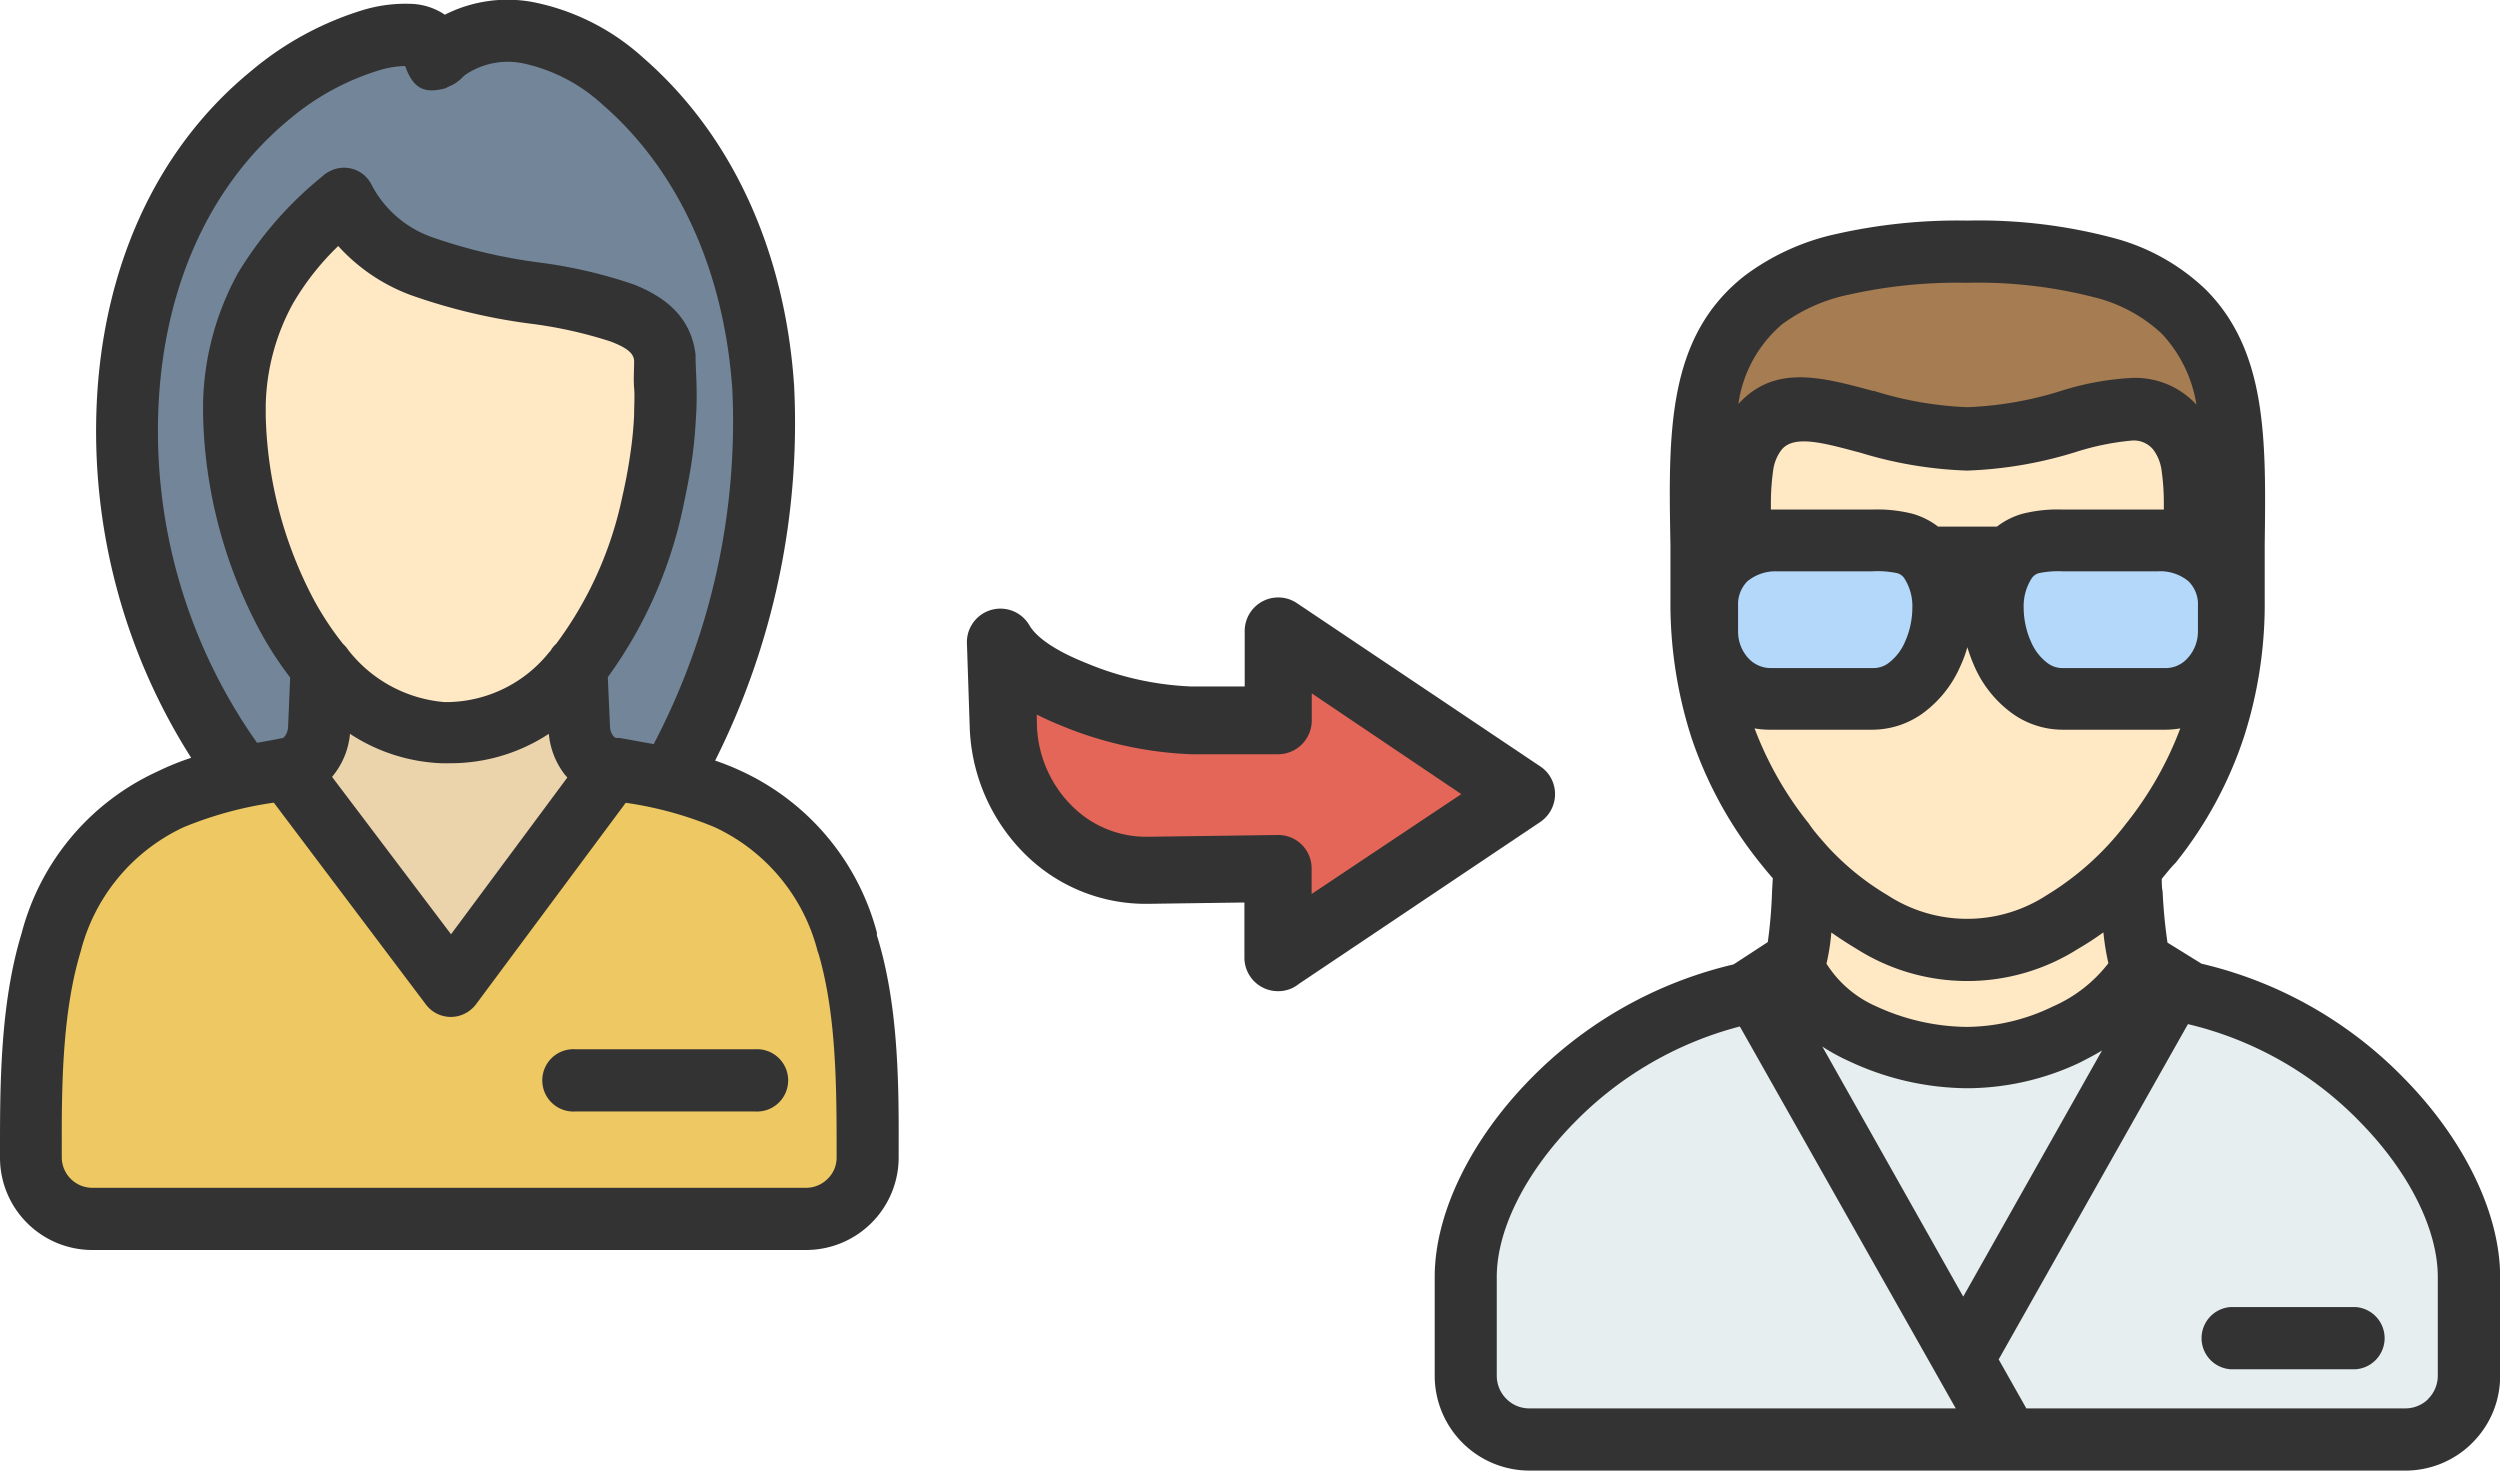
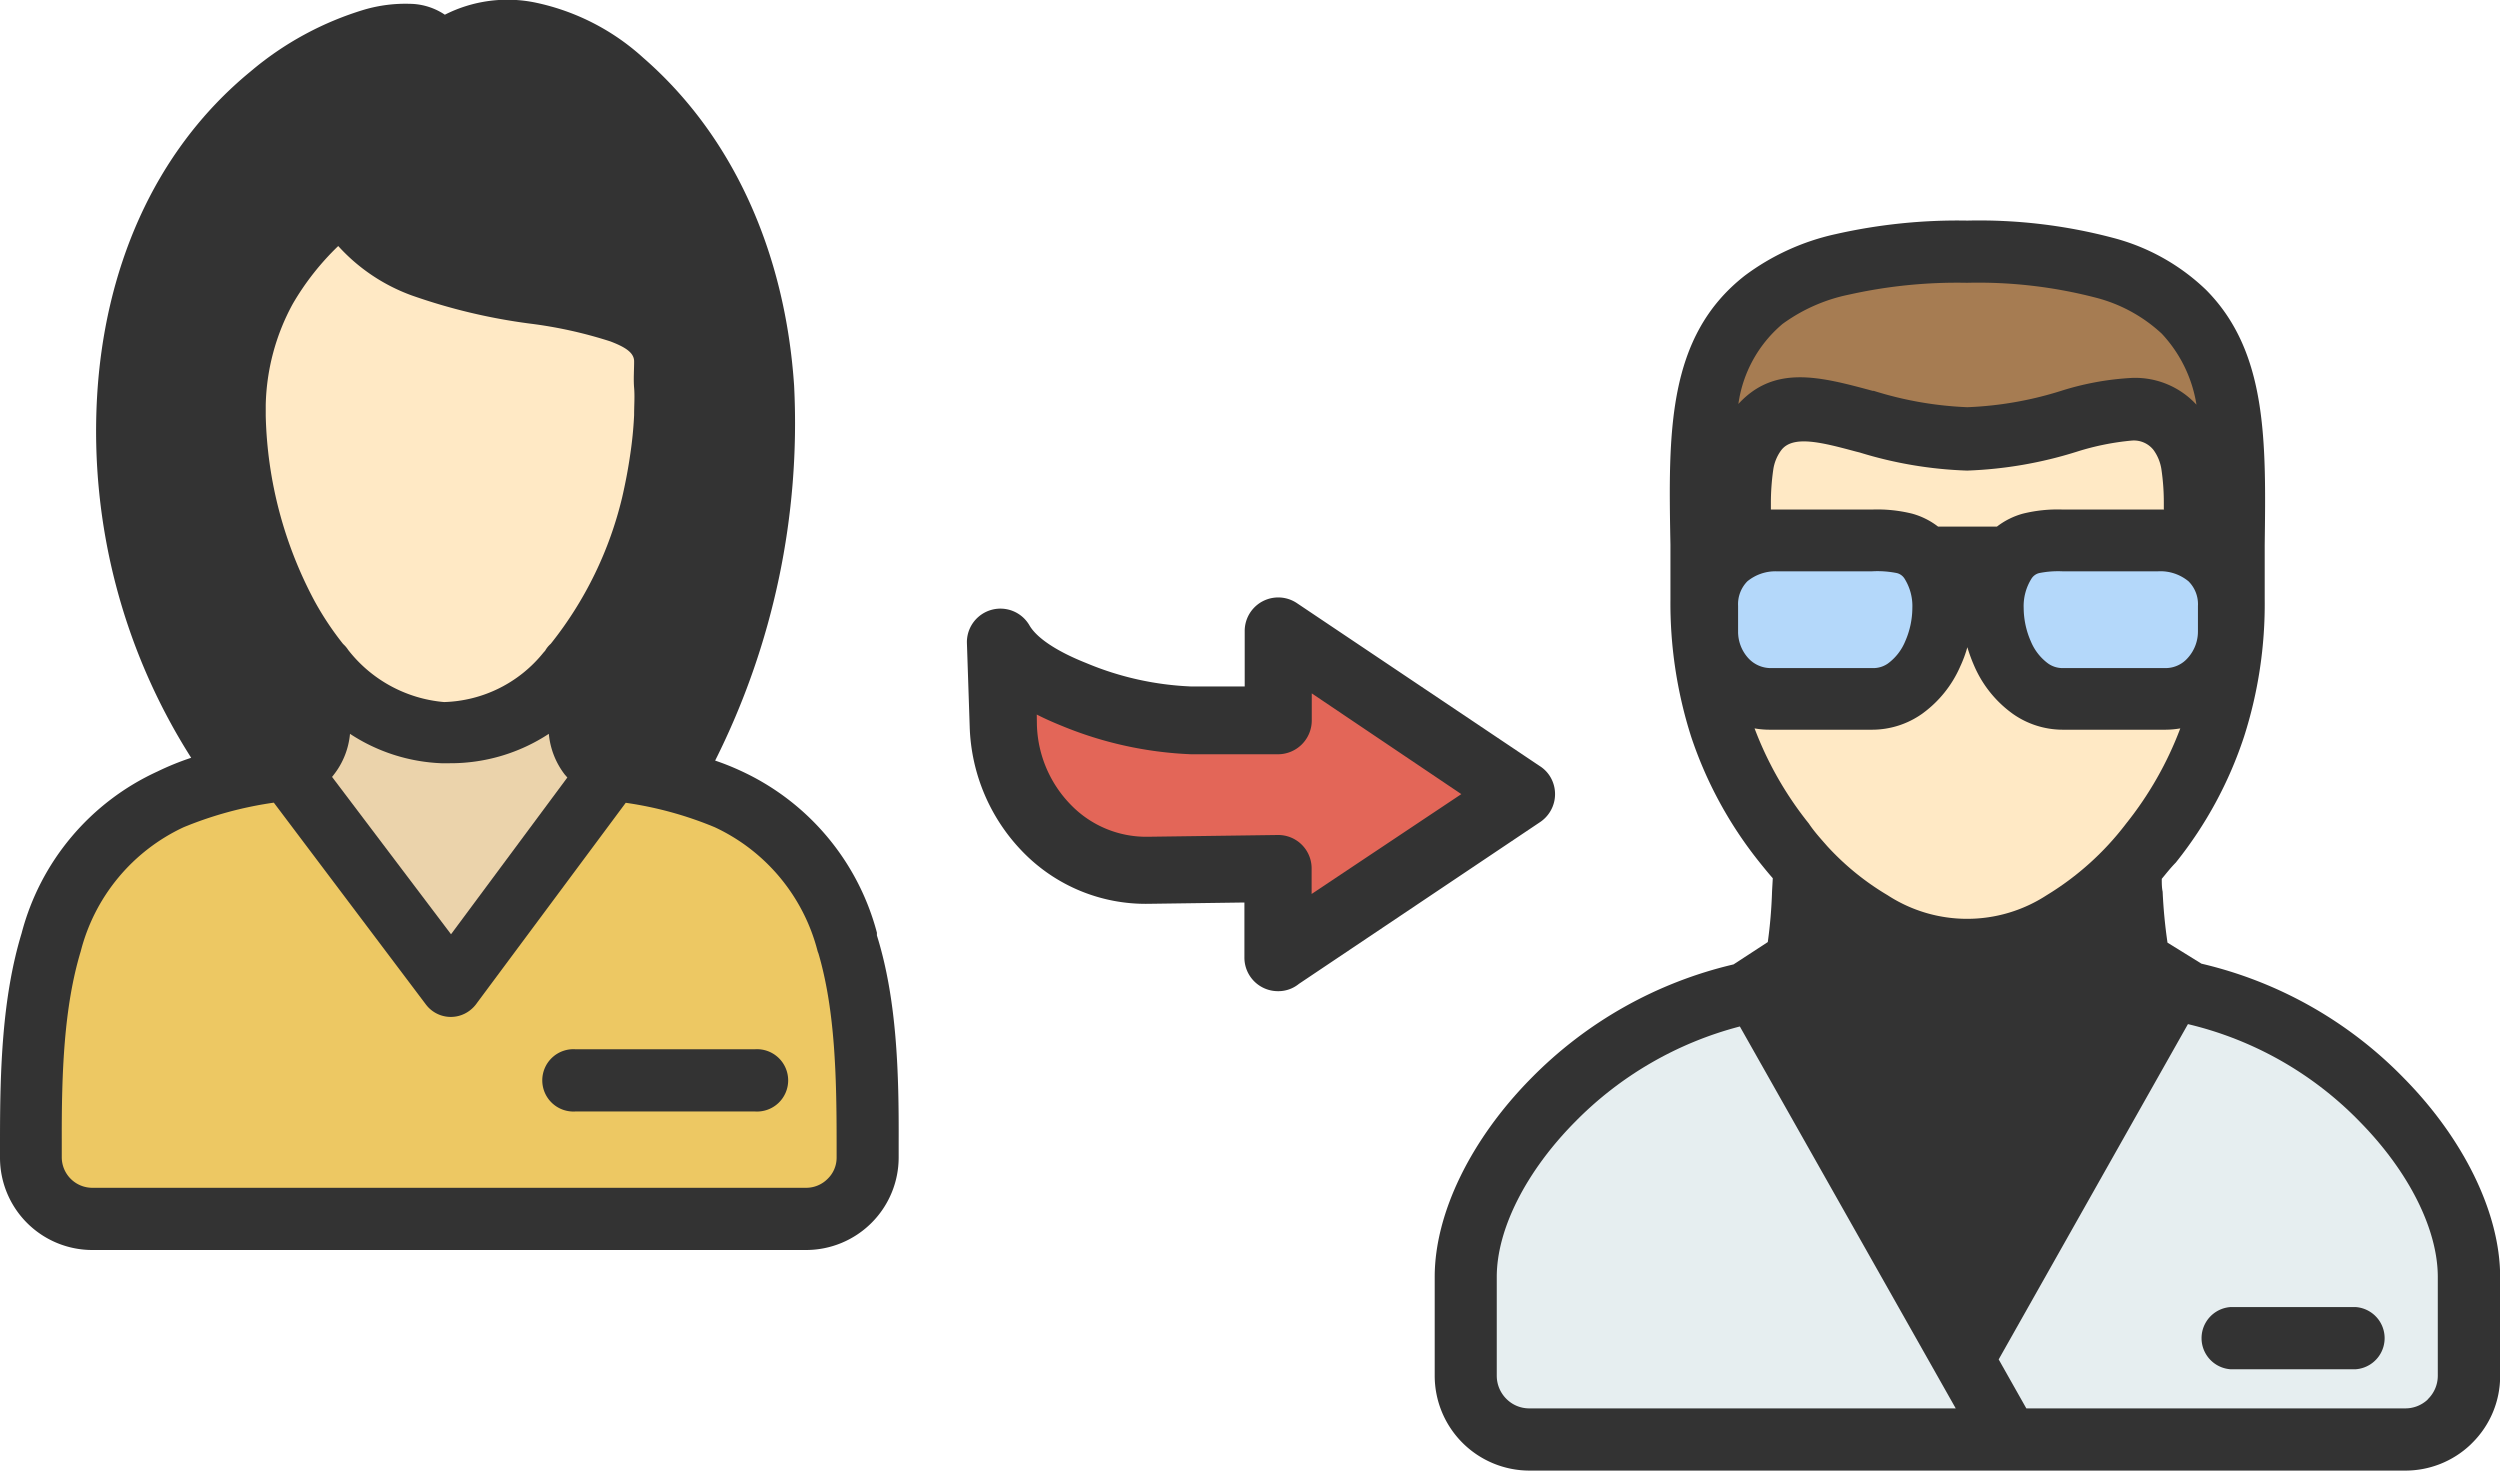
<svg xmlns="http://www.w3.org/2000/svg" id="im05" viewBox="0 0 170 100">
  <defs>
    <style>#im05 .cls-1{fill:#333;}#im05 .cls-1,#im05 .cls-2,#im05 .cls-3,#im05 .cls-4,#im05 .cls-5,#im05 .cls-6,#im05 .cls-7,#im05 .cls-8,#im05 .cls-9{fill-rule:evenodd;}#im05 .cls-2{fill:#edc863;}#im05 .cls-3{fill:#ebd3ab;}#im05 .cls-4{fill:#738699;}#im05 .cls-5{fill:#ffe9c5;}#im05 .cls-6{fill:#b4d8fa;}#im05 .cls-7{fill:#e6eef0;}#im05 .cls-8{fill:#a67c52;}#im05 .cls-9{fill:#e36658;}</style>
  </defs>
  <path class="cls-1" d="M13,51.53A41.39,41.39,0,0,1,6.6,27c.48-8.47,3.72-16.63,10.45-22.15A21.59,21.59,0,0,1,24.79.65a10,10,0,0,1,3.1-.39A4.36,4.36,0,0,1,30.25,1,9.41,9.41,0,0,1,36.43.18a15.67,15.67,0,0,1,7.3,3.74C49.82,9.21,53.39,17.13,54,26.23a51.15,51.15,0,0,1-5.37,25.49,17.25,17.25,0,0,1,1.75.7,16.84,16.84,0,0,1,9.25,11l0,.19C61,68,61.13,73,61.11,77.71h0v1A6.3,6.3,0,0,1,54.82,85H6.29A6.28,6.28,0,0,1,0,78.71V77.54c0-4.78.14-9.7,1.47-14.08a16.75,16.75,0,0,1,9.24-11A18.39,18.39,0,0,1,13,51.53Z" />
  <path class="cls-2" d="M42.55,54.59,32.45,68.18a2.27,2.27,0,0,1-.5.53,2.12,2.12,0,0,1-3-.42L18.62,54.58a25.49,25.49,0,0,0-6.13,1.67,12.81,12.81,0,0,0-7,8.44c-1.16,3.83-1.3,8.38-1.29,12.82v1.2a2.08,2.08,0,0,0,2.06,2.06H54.82a2.05,2.05,0,0,0,1.46-.61,2,2,0,0,0,.61-1.45v-1h0c0-4.45-.1-9-1.23-12.86l-.06-.16a12.81,12.81,0,0,0-7-8.44A24.88,24.88,0,0,0,42.55,54.59Z" />
  <path class="cls-1" d="M39.14,75.58a2.12,2.12,0,1,1,0-4.23H51.33a2.12,2.12,0,1,1,0,4.23Z" />
  <path class="cls-3" d="M37.32,49.9a12.17,12.17,0,0,1-6.76,2l-.55,0a12.17,12.17,0,0,1-6.21-2,5.28,5.28,0,0,1-1.11,2.79l-.11.14,8.09,10.7,7.91-10.66-.16-.18A5.33,5.33,0,0,1,37.32,49.9Z" />
-   <path class="cls-4" d="M47,31.62c-.16,1-.36,2-.6,3.11a30.26,30.26,0,0,1-5.07,11.32l.15,3.35a1.09,1.09,0,0,0,.22.64.55.55,0,0,0,.17.14l.27,0,.45.08,1.86.34A47.23,47.23,0,0,0,49.8,26.51c-.55-8-3.61-14.87-8.83-19.4a11.57,11.57,0,0,0-5.3-2.78,5.14,5.14,0,0,0-4,.74,1.43,1.43,0,0,0-.23.2,2.6,2.6,0,0,1-.91.61L30.3,6c-1.48.4-2.21,0-2.75-1.51a6.62,6.62,0,0,0-1.67.26,17.29,17.29,0,0,0-6.16,3.33c-5.73,4.7-8.5,11.76-8.92,19.13a36.72,36.72,0,0,0,6.68,23.3l1-.18.38-.07a2.32,2.32,0,0,1,.38-.07,1.59,1.59,0,0,0,.13-.13,1.16,1.16,0,0,0,.22-.64l.14-3.35a23.73,23.73,0,0,1-2.06-3.18,32.54,32.54,0,0,1-3.86-14.62c0-.22,0-.53,0-.92a19.15,19.15,0,0,1,2.36-8.76A25.23,25.23,0,0,1,21.91,12l.12-.11a2.25,2.25,0,0,1,.46-.28,2.09,2.09,0,0,1,2.8,1,7.42,7.42,0,0,0,4.24,3.57,36.07,36.07,0,0,0,7.14,1.67,32.68,32.68,0,0,1,6.39,1.48c2.33.91,3.95,2.34,4.24,4.8v.13c0,.66.06,1.37.07,2.13s0,1.41-.05,2.08A31.42,31.42,0,0,1,47,31.62Z" />
-   <path class="cls-5" d="M42.31,33.81c.21-.92.39-1.84.53-2.8a26.71,26.71,0,0,0,.28-2.78c0-.65.05-1.27,0-1.86s0-1.17,0-1.8-.7-1-1.6-1.35A29.89,29.89,0,0,0,36,22a39.46,39.46,0,0,1-8-1.91,12.5,12.5,0,0,1-5-3.36,18,18,0,0,0-3.09,3.93,15,15,0,0,0-1.84,6.88v.74a28.07,28.07,0,0,0,3.33,12.61,20.58,20.58,0,0,0,1.93,2.9,2,2,0,0,1,.35.41,9.27,9.27,0,0,0,6.52,3.54h.37a9,9,0,0,0,6.76-3.37l.11-.12a1.74,1.74,0,0,1,.38-.47A25.45,25.45,0,0,0,42.31,33.81Z" />
+   <path class="cls-5" d="M42.31,33.81c.21-.92.39-1.84.53-2.8a26.71,26.71,0,0,0,.28-2.78c0-.65.05-1.27,0-1.86s0-1.17,0-1.8-.7-1-1.6-1.35A29.89,29.89,0,0,0,36,22a39.46,39.46,0,0,1-8-1.91,12.5,12.5,0,0,1-5-3.36,18,18,0,0,0-3.09,3.93,15,15,0,0,0-1.84,6.88v.74a28.07,28.07,0,0,0,3.33,12.61,20.58,20.58,0,0,0,1.93,2.9,2,2,0,0,1,.35.41,9.27,9.27,0,0,0,6.52,3.54a9,9,0,0,0,6.76-3.37l.11-.12a1.74,1.74,0,0,1,.38-.47A25.45,25.45,0,0,0,42.31,33.81Z" />
  <path class="cls-1" d="M147,59.76c0,.3,0,.59.06.88a34.57,34.57,0,0,0,.33,3.46l2.31,1.43a28.15,28.15,0,0,1,13.77,7.79c4.06,4.12,6.54,9.16,6.54,13.51h0v6.73h0a6.4,6.4,0,0,1-1.89,4.55l-.13.13a6.43,6.43,0,0,1-4.42,1.76H104a6.45,6.45,0,0,1-6.44-6.44V86.83c0-4.35,2.48-9.37,6.54-13.49a28.37,28.37,0,0,1,13.78-7.76l2.33-1.52a32.57,32.57,0,0,0,.29-3.46l.05-.88c-.31-.35-.6-.71-.89-1.07A27.59,27.59,0,0,1,115,50.1a29.83,29.83,0,0,1-1.41-9.35c0-1.7,0-2.71,0-3.7-.14-7.63-.26-14.15,5.06-18.31a16.07,16.07,0,0,1,6.13-2.81,37.57,37.57,0,0,1,9-.93,35.54,35.54,0,0,1,9.89,1.17A14.34,14.34,0,0,1,150,19.7h0c4.2,4.22,4.09,10.3,4,17.36,0,1,0,2,0,3.7a29.54,29.54,0,0,1-1.41,9.35,27.38,27.38,0,0,1-4.64,8.55C147.61,59,147.3,59.4,147,59.76Z" />
  <path class="cls-6" d="M146.73,38.85h-6.47a6.58,6.58,0,0,0-1.6.12.86.86,0,0,0-.52.38,3.51,3.51,0,0,0-.53,2,5.72,5.72,0,0,0,.49,2.27,3.55,3.55,0,0,0,1.16,1.49,1.7,1.7,0,0,0,1,.32h7a2,2,0,0,0,1.5-.68,2.68,2.68,0,0,0,.7-1.83V41.2a2.19,2.19,0,0,0-.64-1.67A3,3,0,0,0,146.73,38.85Z" />
  <path class="cls-6" d="M127.29,38.85h-6.47a3,3,0,0,0-2,.68,2.22,2.22,0,0,0-.63,1.67v1.72a2.67,2.67,0,0,0,.69,1.83,2.07,2.07,0,0,0,1.51.68h7a1.72,1.72,0,0,0,1-.32,3.55,3.55,0,0,0,1.16-1.49,5.72,5.72,0,0,0,.49-2.27,3.51,3.51,0,0,0-.53-2,.86.86,0,0,0-.52-.38A6.67,6.67,0,0,0,127.29,38.85Z" />
  <path class="cls-7" d="M118.31,69.8a24.28,24.28,0,0,0-11.22,6.5c-3.3,3.34-5.31,7.27-5.31,10.53v6.73a2.22,2.22,0,0,0,.65,1.56,2.18,2.18,0,0,0,1.56.65h29Z" />
  <path class="cls-7" d="M135.91,92.44l1.88,3.33h25.76a2.22,2.22,0,0,0,1.5-.57l.07-.08a2.22,2.22,0,0,0,.65-1.56h0V86.83h0c0-3.26-2-7.2-5.31-10.56a24,24,0,0,0-11.68-6.63Z" />
-   <path class="cls-7" d="M123.92,71.17l9.58,17,9.44-16.74c-.47.29-1,.56-1.48.81A18,18,0,0,1,133.78,74a19.1,19.1,0,0,1-8-1.82A13.77,13.77,0,0,1,123.92,71.17Z" />
  <path class="cls-5" d="M147.14,34.63v-.48a15.41,15.41,0,0,0-.16-2.21,3,3,0,0,0-.54-1.34,1.7,1.7,0,0,0-1.49-.64,17.69,17.69,0,0,0-3.71.75h0A28.06,28.06,0,0,1,133.77,32a27.7,27.7,0,0,1-7.31-1.23l-.28-.07c-2.31-.62-4.27-1.13-5.06-.08a2.93,2.93,0,0,0-.54,1.33,16,16,0,0,0-.16,2.26v.44h6.87a9.82,9.82,0,0,1,2.74.28,5.11,5.11,0,0,1,1.76.88h4a5.11,5.11,0,0,1,1.76-.88,9.79,9.79,0,0,1,2.74-.28h6.88Z" />
  <path class="cls-8" d="M149.36,27.52A9.16,9.16,0,0,0,147,22.69v0a10.38,10.38,0,0,0-4.53-2.46,31.78,31.78,0,0,0-8.72-1,33.69,33.69,0,0,0-8,.8,11.62,11.62,0,0,0-4.54,2,8.69,8.69,0,0,0-3,5.44c2.46-2.68,5.55-1.86,9.14-.89h.07a24.41,24.41,0,0,0,6.36,1.11,24.27,24.27,0,0,0,6.37-1.11,19.29,19.29,0,0,1,4.79-.88A5.66,5.66,0,0,1,149.36,27.52Z" />
-   <path class="cls-5" d="M124.53,63.41a14.09,14.09,0,0,1-.33,2.12,7.6,7.6,0,0,0,3.38,2.9,15,15,0,0,0,6.2,1.4,13.65,13.65,0,0,0,5.84-1.4,9.63,9.63,0,0,0,3.75-2.93,17.4,17.4,0,0,1-.34-2.1,20.2,20.2,0,0,1-1.72,1.12,14.06,14.06,0,0,1-15.07,0Q125.37,64,124.53,63.41Z" />
  <path class="cls-5" d="M124.2,57.48h0l.08.09a18,18,0,0,0,4.07,3.3,9.91,9.91,0,0,0,10.83,0A19.52,19.52,0,0,0,144.58,56a23.78,23.78,0,0,0,3.68-6.47,6.12,6.12,0,0,1-1,.09h-7a5.89,5.89,0,0,1-3.39-1.08,7.84,7.84,0,0,1-2.61-3.23,11.18,11.18,0,0,1-.48-1.3,8.43,8.43,0,0,1-.48,1.3,7.81,7.81,0,0,1-2.6,3.23,5.89,5.89,0,0,1-3.39,1.08h-7a5.83,5.83,0,0,1-1-.09A23.73,23.73,0,0,0,123,56C123.36,56.54,123.78,57,124.2,57.48Z" />
  <path class="cls-1" d="M151.68,93.11a2.12,2.12,0,0,1,0-4.23h8.5a2.12,2.12,0,0,1,0,4.23Z" />
  <path class="cls-1" d="M69.62,58a12.75,12.75,0,0,1-3.68-8.57l-.19-5.71A2.28,2.28,0,0,1,70,42.52c.53.92,2,1.83,3.87,2.57A20.56,20.56,0,0,0,81,46.68h3.64V42.86h0A2.28,2.28,0,0,1,88.17,41L104.7,52.09a2.23,2.23,0,0,1,.66.64,2.29,2.29,0,0,1-.63,3.17l-16.4,11a2.21,2.21,0,0,1-1.42.5,2.28,2.28,0,0,1-2.29-2.29V61.37l-6.56.09A11.64,11.64,0,0,1,69.62,58Z" />
  <path class="cls-9" d="M70.51,49.3a8.1,8.1,0,0,0,2.35,5.47A7.13,7.13,0,0,0,78,56.9l8.88-.12A2.27,2.27,0,0,1,89.19,59v0h0v1.79L99.37,54,89.2,47.15V49a2.3,2.3,0,0,1-2.29,2.29H81a25.7,25.7,0,0,1-8.84-1.95c-.57-.23-1.13-.48-1.66-.75Z" />
</svg>